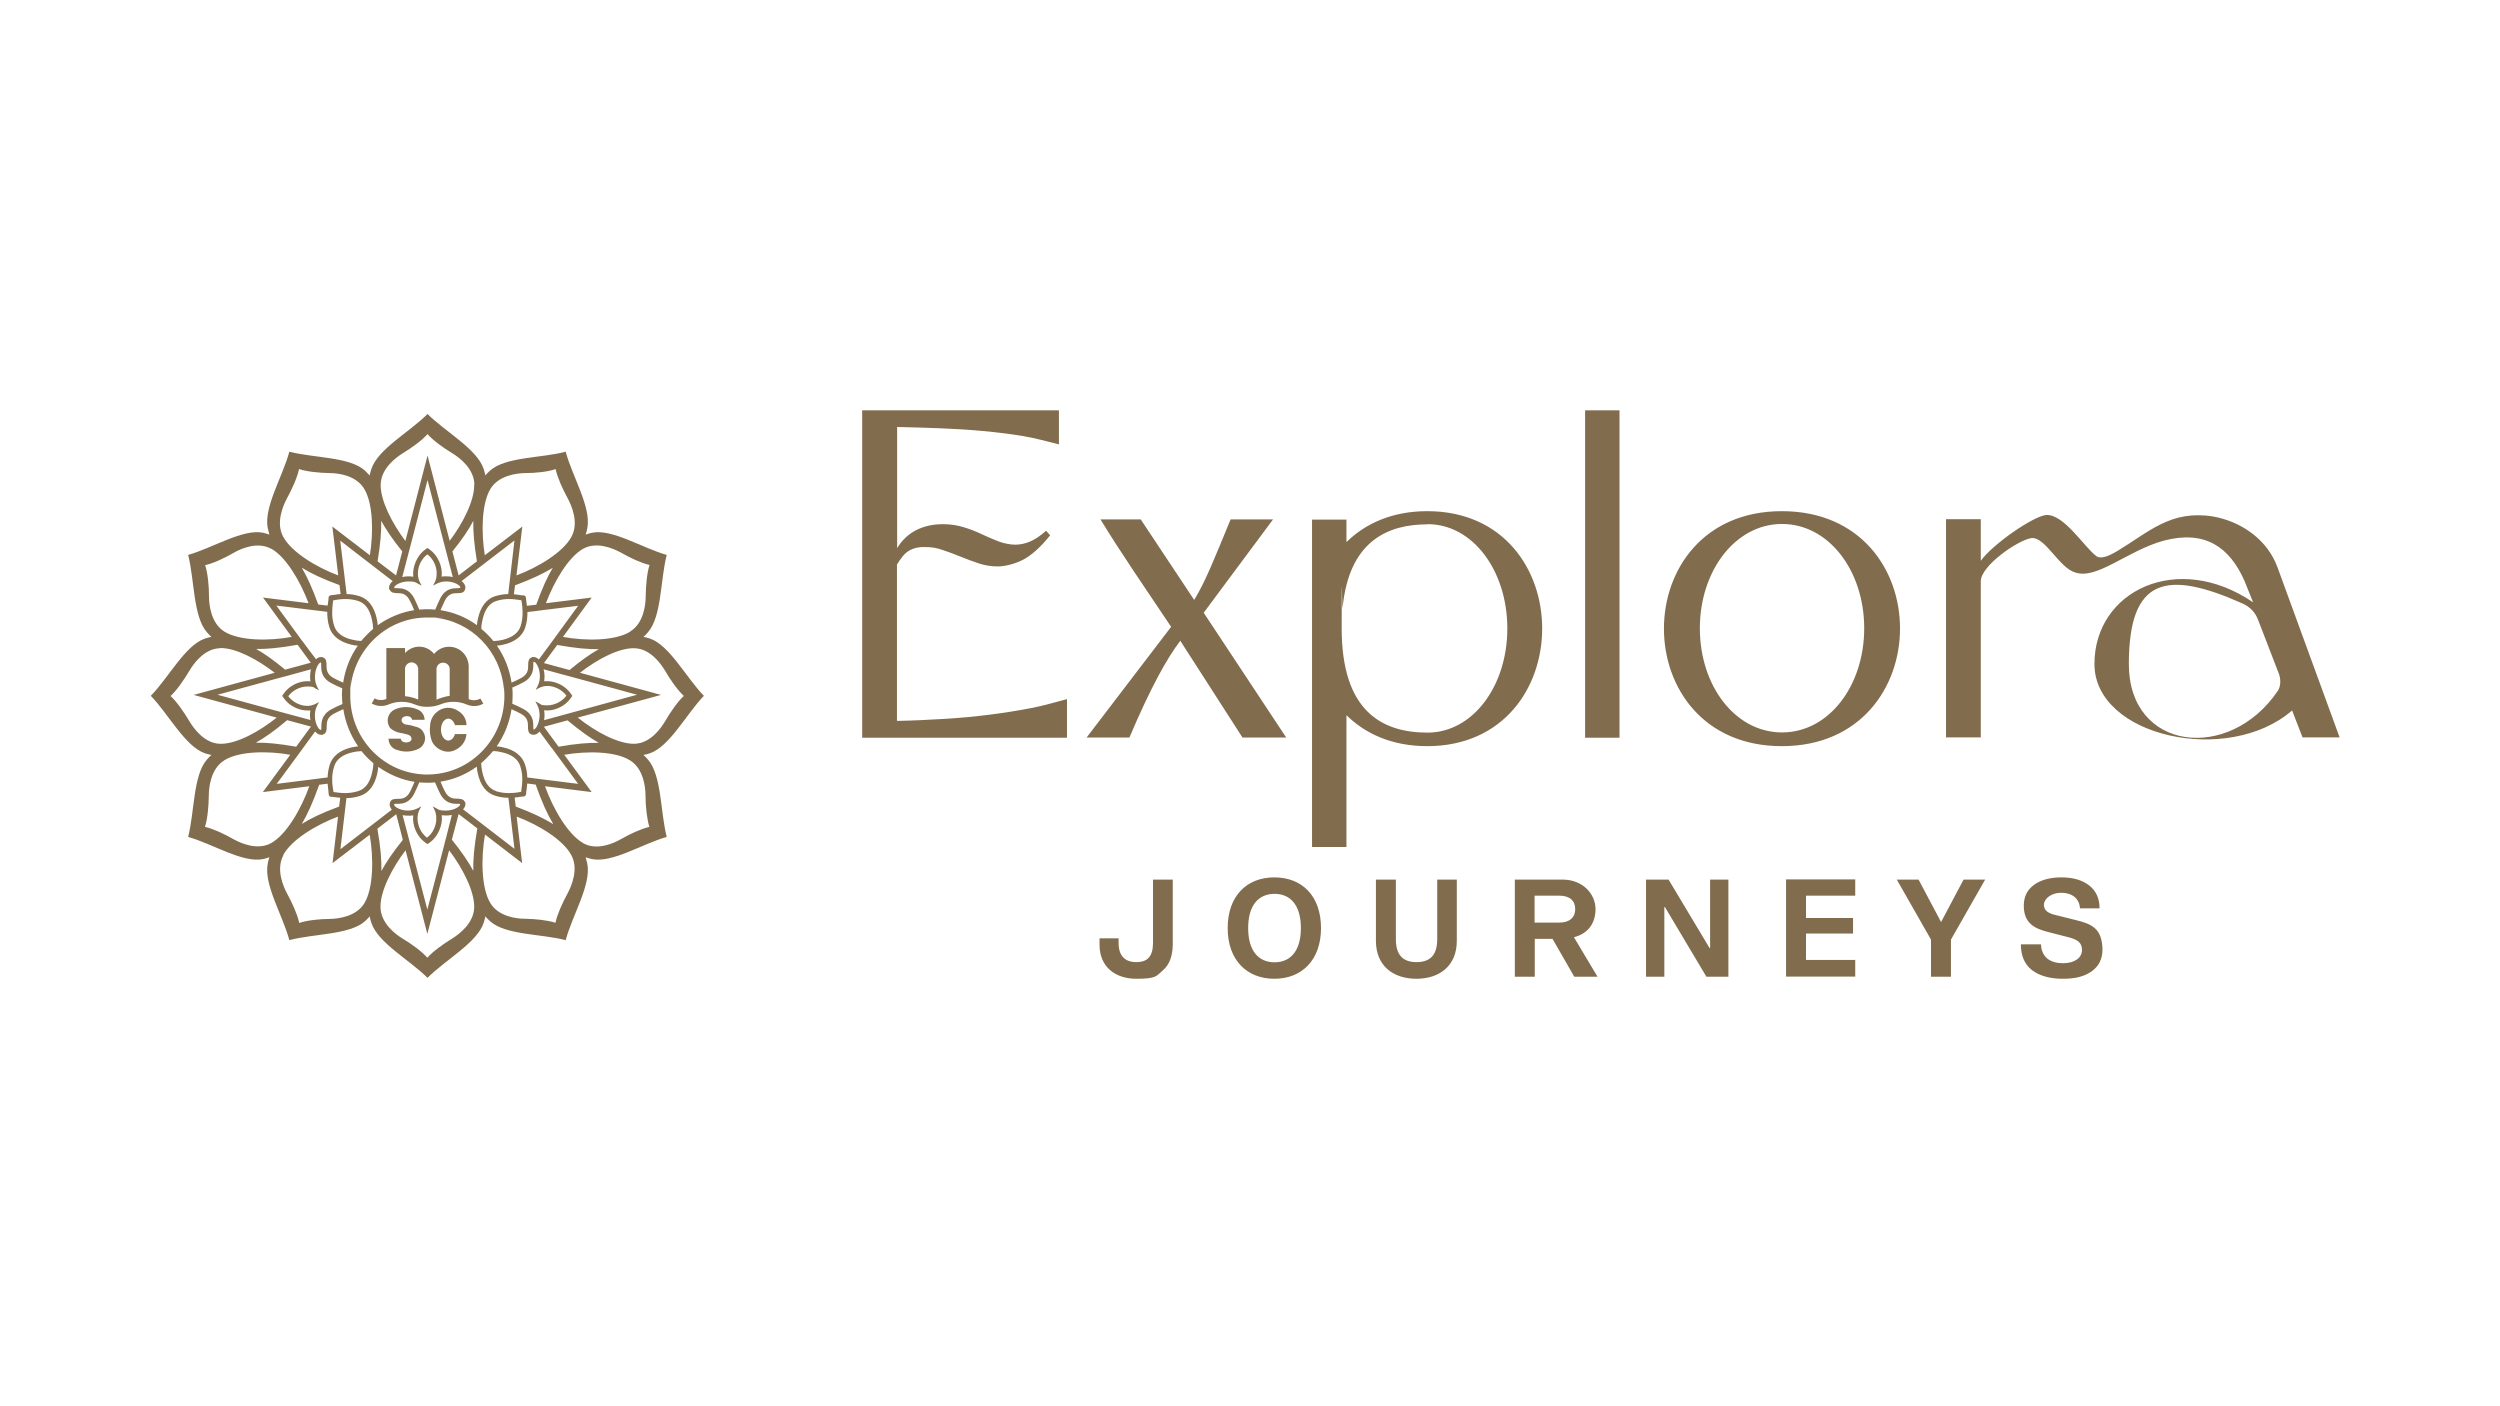
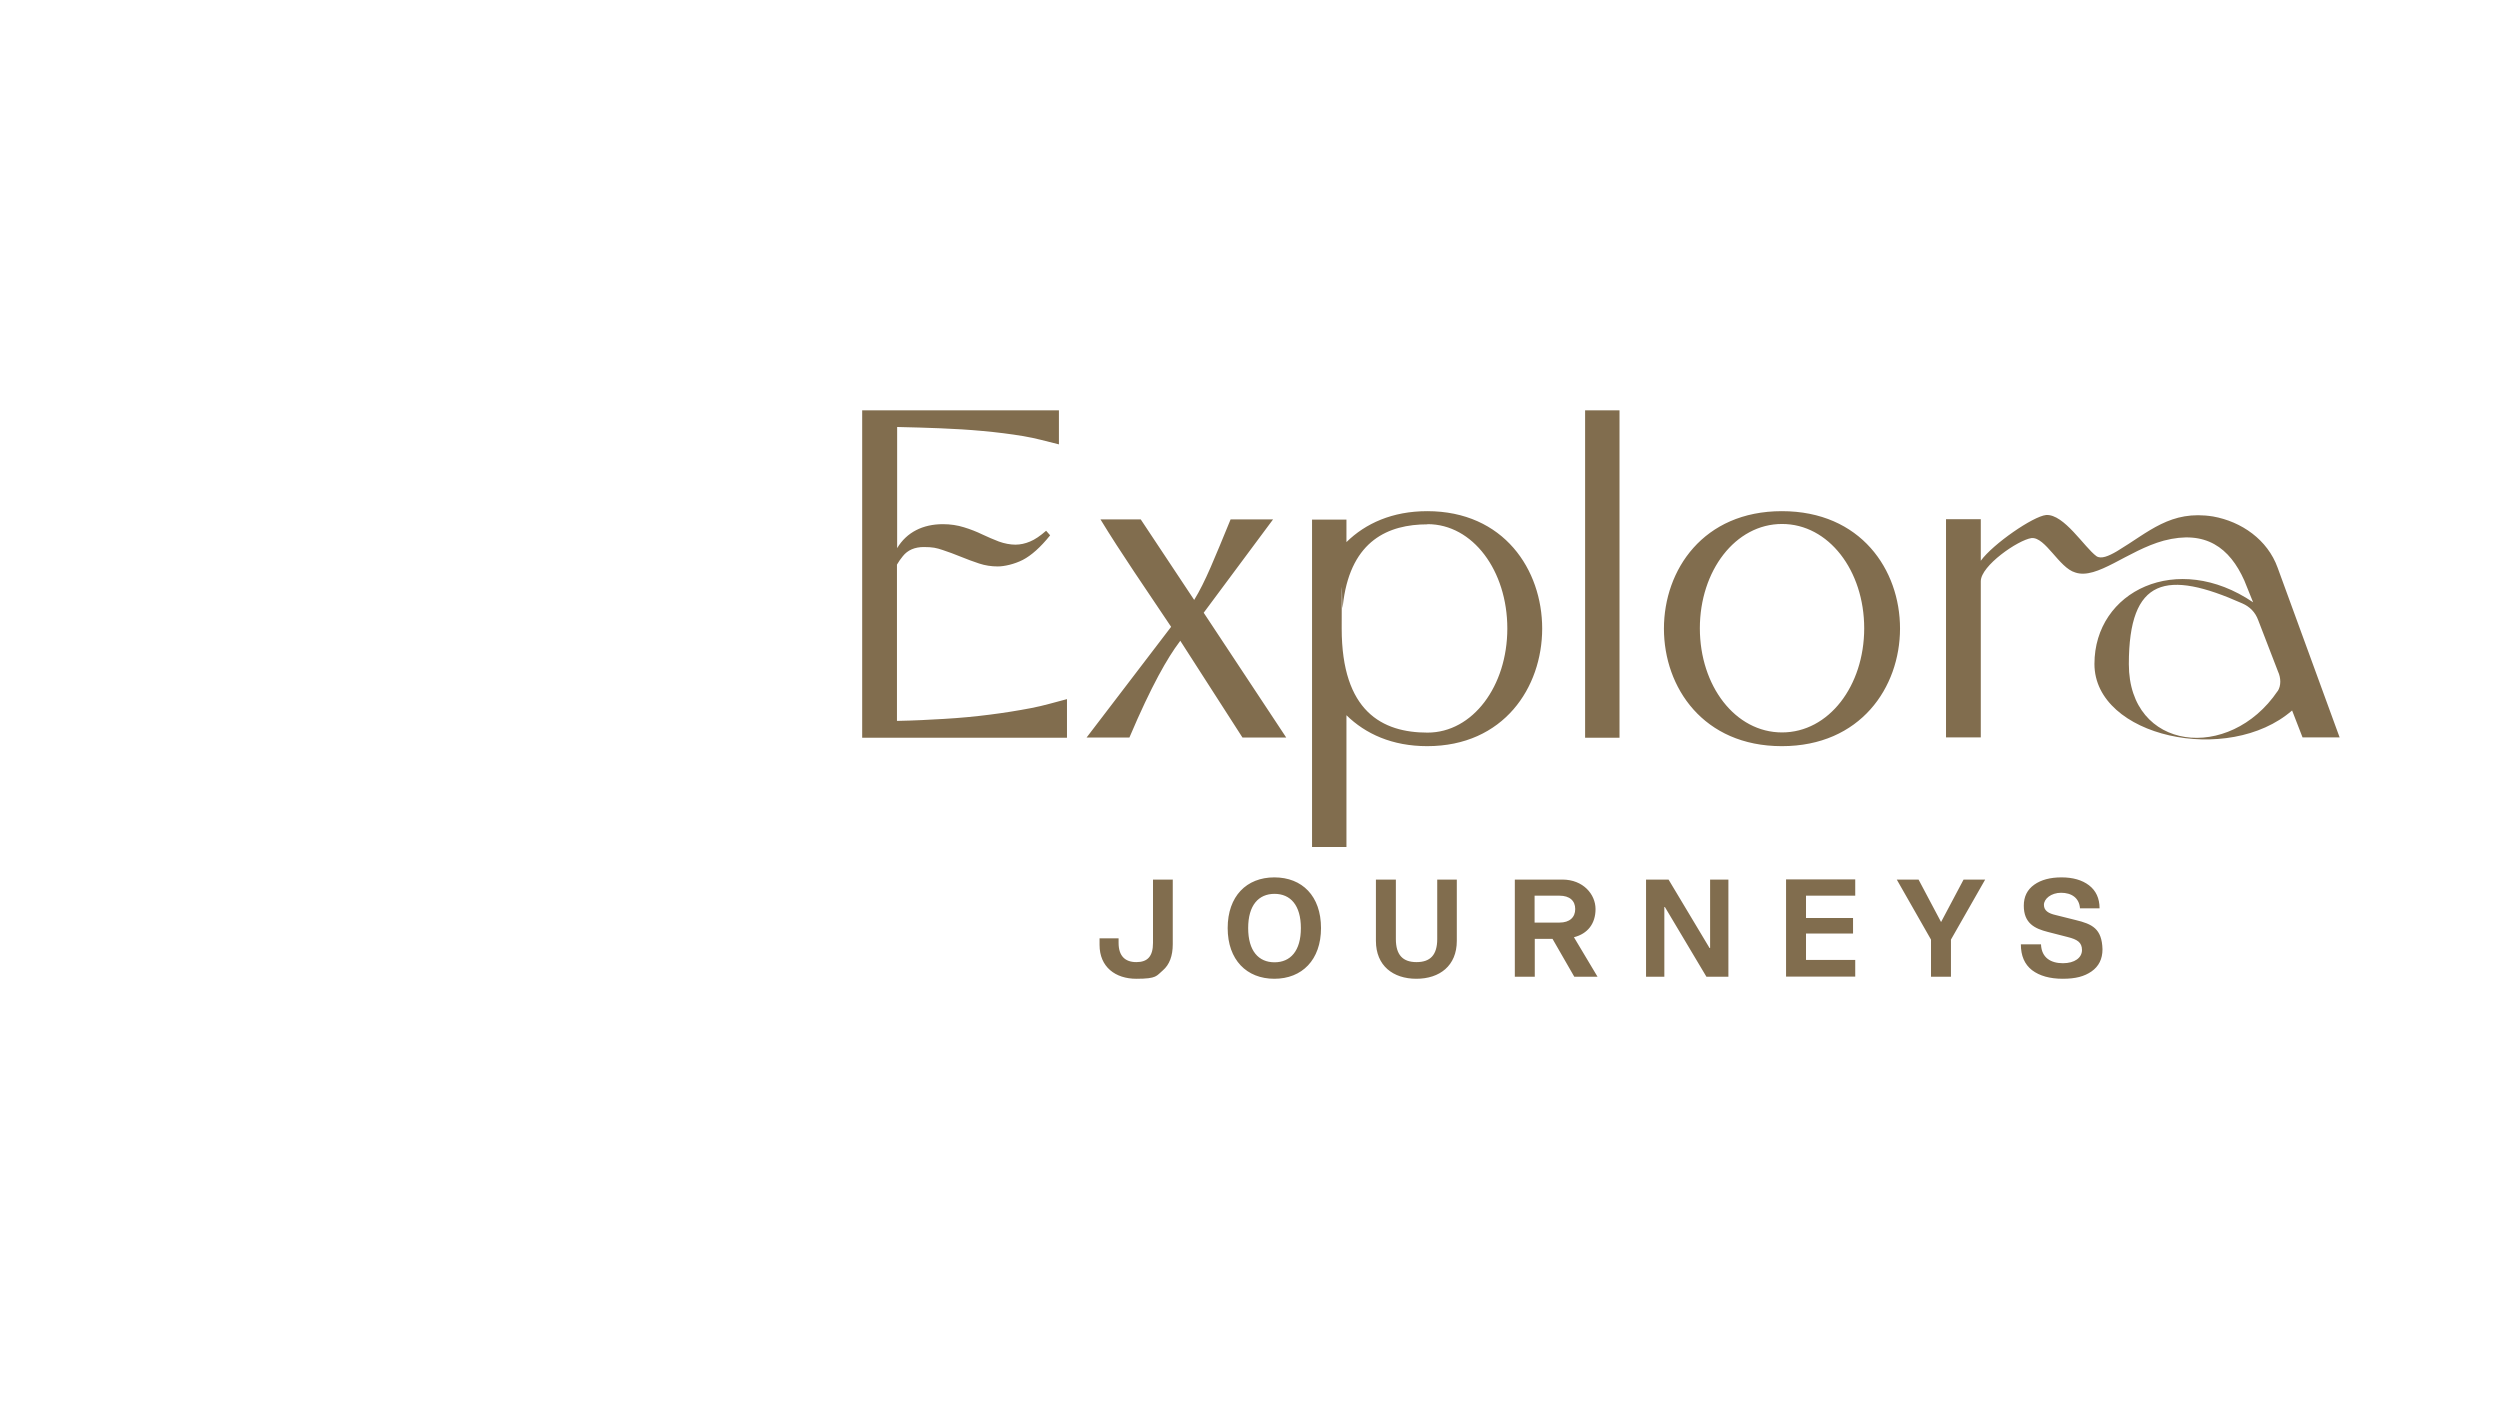
<svg xmlns="http://www.w3.org/2000/svg" version="1.1" viewBox="0 0 1366 768">
  <defs>
    <style>
      .cls-1 {
        fill: #816d4e;
      }
    </style>
  </defs>
  <g>
    <g id="Layer_1">
-       <path class="cls-1" d="M384.6,380.2c-9.7-10-18.8-27.7-29.5-31.3-1.2-.4-2.4-.7-3.5-.9.9-.8,1.7-1.6,2.5-2.6,7.5-8.7,6.7-28.6,10.2-42.2-13.3-3.7-29.8-14.4-40.9-12.1-1.2.3-2.4.6-3.4,1,.4-1.1.7-2.3.9-3.5,2.3-11.4-8.2-28.2-11.8-41.8-13.3,3.6-32.9,2.7-41.4,10.4-1,.9-1.8,1.7-2.5,2.6-.2-1.1-.5-2.3-.9-3.5-3.6-11-20.9-20.3-30.7-30.1-9.8,9.9-27.1,19.1-30.7,30.1-.4,1.2-.7,2.4-.9,3.5-.8-.9-1.6-1.7-2.5-2.6-8.5-7.7-28.1-6.9-41.4-10.4-3.6,13.5-14.1,30.4-11.8,41.8.3,1.3.6,2.4.9,3.5-1.1-.4-2.2-.7-3.4-1-11.1-2.3-27.7,8.4-41,12.1,3.5,13.6,2.7,33.5,10.2,42.2.8,1,1.7,1.8,2.5,2.6-1.1.2-2.3.5-3.5.9-10.8,3.7-19.9,21.4-29.6,31.3,9.7,10,18.8,27.7,29.6,31.4,1.2.4,2.4.7,3.5.9-.8.8-1.7,1.6-2.5,2.6-7.5,8.7-6.7,28.6-10.2,42.2,13.3,3.7,29.8,14.4,41,12.1,1.2-.3,2.4-.6,3.4-1-.4,1.1-.7,2.3-.9,3.5-2.3,11.4,8.2,28.2,11.8,41.8,13.3-3.6,32.9-2.8,41.4-10.4.9-.9,1.8-1.7,2.5-2.6.2,1.1.5,2.3.9,3.5,3.6,11,20.9,20.3,30.7,30.1,9.8-9.9,27.1-19.2,30.7-30.1.4-1.2.7-2.4.9-3.5.7.9,1.6,1.7,2.5,2.6,8.5,7.7,28.1,6.9,41.4,10.4,3.6-13.6,14.1-30.4,11.8-41.8-.3-1.3-.6-2.4-.9-3.5,1.1.4,2.2.7,3.4,1,11.1,2.3,27.7-8.4,40.9-12.1-3.5-13.6-2.7-33.5-10.2-42.2-.8-1-1.7-1.8-2.5-2.6,1.1-.2,2.3-.5,3.5-.9,10.8-3.7,19.9-21.4,29.5-31.4M318.7,460.7c-8.4-4.7-16.6-19-20.9-31.1l25.5,3.2-15-20.4c12.3-2.1,28-2,36,3.1,7.3,4.5,8.4,14.7,8.4,19.1,0,6.1.8,12.9,2.1,17.2-4.3,1-10.5,3.8-15.7,6.8-3.8,2.2-13,6.3-20.5,2.1M253.5,318.8c-.3-.5-.8-.9-1.3-1.3l.4-.3,28.5-21.9-2.7,23.2-.3,2.6-.4,3.5c-2.2,0-4.7.4-7.3,1.2-4.6,1.5-7.8,5.7-9.2,12-.3,1.2-.5,2.5-.6,3.8-5.9-4.3-12.7-7.1-19.9-8.2.9-2,1.6-3.7,2.4-5.3,2.1-4,4.8-4,7-4,1.4,0,3.4,0,4-2,.4-1.1.2-2.2-.6-3.3M225.7,315.1c-.8-.1-1.7-.2-2.5-.2s-2.3.1-3.4.4l4-15.3.3-1.1,9.5-36.6,13.8,53c-1.1-.3-2.3-.4-3.6-.4s-1.7,0-2.5.2c.7-5.4-2-11.7-6.6-14.9l-1.1-.8-1.2.8c-4.5,3.2-7.2,9.5-6.6,14.9M251.3,320.4c.2.3.3.6.2.8-.2.1-1,.1-1.5.2-2.5,0-6.6,0-9.4,5.5-.9,1.8-1.8,3.8-2.8,6.2-2.9-.3-5.8-.3-8.7,0-1-2.4-1.9-4.4-2.8-6.2-2.8-5.4-6.9-5.5-9.4-5.5-.6,0-1.4,0-1.5-.1,0-.2,0-.5.2-.8.9-1.3,4.1-2.8,7.6-2.8s3.7.4,5.3,1.3l1.9,1-1-1.9c-2.2-4.3-1-11.3,4.1-15.2,5.1,3.9,6.2,10.9,4.1,15.2l-1,1.9,1.9-1c1.5-.8,3.3-1.3,5.3-1.3,3.5,0,6.6,1.4,7.6,2.8M212.9,322.1c.7,1.9,2.6,1.9,4,2,2.2,0,5,0,7,4,.8,1.5,1.6,3.2,2.4,5.3-7.1,1.1-14,4-19.9,8.2-.1-1.3-.3-2.6-.6-3.8-1.4-6.3-4.6-10.5-9.2-12-2.6-.8-5-1.2-7.2-1.2h0l-3.5-29.2,15.4,11.9.4.3,12.6,9.7.3.2c-.5.4-1,.9-1.3,1.4-.7,1-.9,2.2-.6,3.3M213.5,441.7c.2.2.4.5.6.7l-28.1,21.6,3.3-27.9c-.1,0-.3,0-.4,0,2.8,0,5.5-.4,8-1.3,4.6-1.5,7.8-5.7,9.2-12,.3-1.2.5-2.5.6-3.8,5.9,4.2,12.7,7.1,19.8,8.2-.9,2.1-1.6,3.7-2.4,5.3-2,4-4.8,4-7,4-1.4,0-3.4,0-4,2-.4,1.1-.2,2.2.6,3.3M241.2,445.4c.8.1,1.7.2,2.6.2s2.1-.1,3.1-.3h0,0l-2.8,11-1.3,5.1-9.3,35.6-9.3-35.6-1.5-5.7-2.7-10.3c1,.2,2.1.3,3.2.3s1.7,0,2.6-.2c-.7,5.4,2,11.7,6.6,14.9l1.2.8,1.2-.8c4.5-3.2,7.2-9.5,6.6-14.9M215.6,440.1c-.2-.3-.3-.6-.2-.8.2-.1.9-.1,1.5-.1,2.5,0,6.6,0,9.4-5.5.9-1.8,1.8-3.8,2.8-6.2,1.4.1,2.9.2,4.3.2s2.9,0,4.3-.2c1,2.4,1.9,4.4,2.8,6.2,2.8,5.4,6.9,5.5,9.4,5.5.6,0,1.4,0,1.5.1,0,.2,0,.5-.2.8-.9,1.3-4.1,2.8-7.6,2.8s-3.7-.4-5.3-1.3l-1.9-1,1,1.9c2.1,4.3,1,11.3-4.1,15.2-5.1-3.9-6.3-11-4.1-15.2l1-1.9-1.9,1c-1.5.8-3.4,1.3-5.3,1.3-3.5,0-6.6-1.4-7.6-2.8M254.1,438.4c-.7-1.9-2.6-1.9-4-2-2.2,0-5,0-7-4-.8-1.5-1.6-3.2-2.4-5.3,7.1-1.1,13.9-3.9,19.8-8.2.1,1.3.3,2.6.6,3.8,1.4,6.4,4.6,10.5,9.2,12,2.4.8,4.9,1.2,7.5,1.2l3.3,27.9-28.1-21.6c.2-.2.4-.4.6-.7.7-1,.9-2.2.6-3.3M292.6,383.4l1,1.9c2,3.9,1.3,8.9-.3,11.7-.7,1.2-1.3,1.6-1.7,1.6s-.1,0-.1,0c-.1-.2-.1-1-.1-1.6,0-2.5,0-6.7-5.4-9.6-1.7-.9-3.7-1.9-6.1-2.9.1-1.5.2-2.9.2-4.4s0-3-.2-4.4c2.4-1,4.3-1.9,6.1-2.9,5.3-2.9,5.4-7.1,5.4-9.6,0-.6,0-1.4.1-1.6,0,0,.1,0,.2,0,.4,0,1,.4,1.7,1.6,1.7,2.8,2.4,7.9.3,11.8l-1,1.9,1.9-1c1.4-.7,2.9-1.1,4.5-1.1,3.9,0,8,2.1,10.4,5.3-2.4,3.2-6.5,5.3-10.4,5.3s-3.2-.4-4.5-1.1l-1.9-1ZM301.5,408.7l.3.4,14.1,19.2-19.2-2.4-5.4-.7-3.2-.4c0-2.1-.4-4.5-1.2-7-1.5-4.7-5.6-8-11.8-9.4-1.2-.3-2.4-.5-3.7-.6,4.2-6,7-13,8.1-20.3,2,.9,3.7,1.7,5.1,2.5,3.9,2.1,3.9,4.9,3.9,7.2,0,1.5,0,3.4,1.9,4.1.3.1.7.2,1.1.2,1.2,0,2.3-.6,3.3-1.8l6.7,9.1ZM275.4,376.2c.1,1.3.2,2.7.2,4.1,0,22.3-16.7,40.7-38.1,42.7-1.3.1-2.7.2-4,.2s-2.6,0-4-.2c-21.4-2-38.1-20.4-38.1-42.7s0-2.7.2-4c0,0,0,0-.1,0,0,0,0,0,0,0,0,0,0,0,0,0,0,0,0,0,0,0,2-21.8,20-38.9,41.9-38.9s2.7,0,4,.2c0,0,0,0,0-.1,0,0,0,0,0,0,0,0,0,0,0,0,0,0,0,0,0,0,20.1,1.9,36,18.2,37.9,38.7M263,343.6c0-1.8.3-3.6.7-5.2,1.2-5.4,3.7-8.8,7.4-10,5.1-1.7,9.8-1,12.6-.6.5,0,.8.1,1.2.2,0,.4.1.8.2,1.2.4,2.8,1,7.6-.6,12.8-1.2,3.8-4.5,6.3-9.8,7.6-1.6.4-3.3.6-5.1.7-1.9-2.4-4.1-4.6-6.5-6.6M197.5,350.2c-1.8,0-3.5-.3-5.1-.7-5.3-1.2-8.6-3.8-9.8-7.5-1.7-5.2-1-10-.7-12.8,0-.5.1-.9.2-1.2.3,0,.8,0,1.2-.2,2.8-.4,7.4-1.1,12.5.6,3.7,1.2,6.2,4.6,7.4,10,.4,1.6.6,3.4.7,5.2-2.3,2-4.5,4.2-6.5,6.6M203.1,350.2c0,0,0-.1-.1-.2h0c0,0,.1.2.1.2ZM204,349.3h0l-.3-.2h0c.1,0,.2.1.2.2M200.4,409c-.6,0-1.3,0-2.2,0,.8,0,1.6,0,2.2,0M203.2,410.3h0s-.1.3-.1.3h0c0-.2.1-.2.1-.3M204.1,411.2h0c0,0-.1,0-.2.1h0,.3ZM262.9,411.2l.3.2h0c-.1,0-.2-.1-.3-.2h0ZM263.8,410.3h0c0,0,0,.2.1.2h0c0,0-.1-.2-.1-.2,0,0,0,0,0,0h0ZM302.1,450.2c-4.9-3-11-6-20.3-9.5l-.6-4.9c1.1-.1,2-.2,2.9-.4.8-.1,1.5-.2,1.9-.2h.1c.4,0,.8-.2,1-.5.3-.3.4-.7.4-1.2,0-.3,0-1.1.2-1.9.1-1,.3-2.2.4-3.5l4.6.6c3.5,9.9,6.4,16.2,9.5,21.4M271,432.2c-6.4-2.1-7.8-10.3-8.1-15.2,2.3-2,4.5-4.2,6.5-6.6,1.8,0,3.5.3,5.1.7,5.3,1.2,8.6,3.8,9.8,7.6,1.7,5.2,1,10,.6,12.8,0,.5-.1.9-.2,1.2-.4,0-.8,0-1.2.2-2.8.4-7.4,1-12.5-.6M183.4,432.9c-.5,0-.9-.1-1.2-.2,0-.4,0-.8-.2-1.2-.4-2.8-1.1-7.6.6-12.8,1.2-3.8,4.5-6.3,9.8-7.6,1.6-.4,3.3-.6,5.1-.7,1.9,2.4,4.1,4.6,6.5,6.6,0,1.8-.3,3.6-.7,5.2-1.2,5.4-3.7,8.8-7.4,10-5.1,1.7-9.8,1.1-12.6.7M185.9,435.9l-.6,4.8c-9.4,3.5-15.5,6.4-20.4,9.5,3-5.1,6-11.5,9.5-21.4l4.6-.6c.1,1.4.3,2.6.4,3.6.1.9.2,1.6.2,2.1,0,.4.2.8.4,1.1.3.3.7.4,1.2.4.3,0,1.1,0,1.9.2.8.1,1.7.2,2.8.3M170.3,425.9l-19.1,2.4,11.2-15.2,3.2-4.4,6.6-9h0,0c1,1.2,2.1,1.8,3.3,1.8s.7,0,1.1-.2c1.9-.7,1.9-2.7,1.9-4.1,0-2.3,0-5.1,3.9-7.2,1.5-.8,3.2-1.6,5.2-2.5,1.1,7.3,3.9,14.3,8.1,20.3-1.3.1-2.6.4-3.7.6-6.2,1.5-10.3,4.7-11.8,9.4-.8,2.5-1.1,4.9-1.2,7l-3.3.4-5.4.7ZM186.9,380.3c0,1.5,0,3,.2,4.4-2.4,1-4.3,1.9-6.1,2.9-5.3,2.9-5.4,7.1-5.4,9.6,0,.6,0,1.4-.1,1.6,0,0-.1,0-.2,0-.4,0-1-.4-1.7-1.6-1.7-2.8-2.3-7.9-.3-11.7l1-1.9-1.9,1c-1.4.7-2.9,1.1-4.5,1.1-3.9,0-8-2.1-10.4-5.3,2.4-3.2,6.5-5.3,10.4-5.3s3.2.4,4.5,1.1l1.9,1-1-1.9c-2-3.9-1.3-8.9.3-11.7.7-1.2,1.3-1.6,1.7-1.6s.1,0,.1,0c.1.2.1,1,.1,1.6,0,2.5,0,6.7,5.4,9.6,1.7.9,3.7,1.9,6.1,2.9-.1,1.5-.2,2.9-.2,4.4M161.8,408c-9.7-1.7-16.3-2.3-22-2.2,4.8-2.7,10-6.3,17.1-12.3l13,3.5-8,10.9ZM118.9,379.6l34.5-9.4,4.2-1.1,12.3-3.4c-.5,2.1-.6,4.5-.3,6.6-.6,0-1.1-.1-1.7-.1-4.9,0-10.1,2.7-12.9,6.8l-.8,1.2.8,1.2c2.8,4.1,8,6.8,12.9,6.8s1.2,0,1.7-.1c-.3,1.7-.3,3.6,0,5.3l-9.6-2.6-2.3-.6-38.9-10.6ZM139.8,354.6c5.9.1,12.7-.5,22.8-2.3l7.2,9.8-14,3.8c-6.5-5.4-11.4-8.8-16-11.4M151.1,330.9l27.7,3.4c0,2.5.2,5.4,1.2,8.5,1.5,4.7,5.6,7.9,11.8,9.4,1.2.3,2.4.5,3.7.6-4.2,6-6.9,12.9-8,20.2-2-.9-3.7-1.7-5.2-2.5-3.9-2.1-3.9-4.9-3.9-7.2,0-1.4,0-3.4-1.9-4.1-.4-.1-.7-.2-1.1-.2-1,0-1.9.4-2.8,1.3t0,0v-.2c-.1,0-6.4-8.5-6.4-8.5l-1.6-2.1-13.6-18.6ZM173.9,330.3c-3.3-9.1-6.1-15.1-9-20.1,5,3.1,11.1,6,20.6,9.5l.6,4.9c-1.2,0-2.2.2-3.1.4-.8.1-1.6.2-1.9.2h-.1c-.4,0-.8.2-1.1.5-.3.3-.4.7-.4,1.2,0,.3,0,1.1-.2,1.9,0,.6-.2,1.3-.3,2.1l-5.1-.6ZM281.5,319.8c9.4-3.5,15.5-6.5,20.5-9.5-2.9,4.9-5.7,10.9-9,20.1l-5.1.6c0-.8-.2-1.5-.3-2.2-.1-.8-.2-1.6-.2-2,0-.4-.2-.8-.4-1.1-.3-.3-.7-.4-1.2-.4-.3,0-1.1,0-1.9-.2-.9-.1-1.9-.3-3.1-.4l.6-4.9ZM297.1,333.3l18.8-2.3-11.9,16.3-3.2,4.4-6.2,8.4-.2.2c-.9-.8-1.8-1.3-2.8-1.3s-.7,0-1.1.2c-1.9.7-1.9,2.7-1.9,4.1,0,2.3,0,5.1-3.9,7.2-1.5.8-3.1,1.6-5.2,2.5-1.1-7.3-3.8-14.2-8-20.2,1.3-.1,2.6-.3,3.7-.6,6.2-1.4,10.3-4.7,11.8-9.4,1-3.1,1.2-5.9,1.2-8.4l3.6-.4,5.3-.7ZM304.4,352.4c10.1,1.8,16.9,2.4,22.8,2.3-4.6,2.6-9.5,6-16,11.4l-14-3.8,7.2-9.8ZM313.6,370.2l34.5,9.4-50.8,13.9c.3-1.8.3-3.6,0-5.4.6,0,1.1.1,1.7.1,4.9,0,10.1-2.7,12.9-6.8l.8-1.2-.8-1.2c-2.8-4.1-8-6.8-12.9-6.8s-1.2,0-1.7.1c.4-2.2.3-4.5-.3-6.6l11,3,5.6,1.5ZM310.1,393.6c7.1,5.9,12.3,9.6,17.1,12.3-5.7-.1-12.3.4-22,2.1l-8-10.9,12.9-3.5ZM265,456l20.3,15.6-3-25.4c11.8,4.4,25.4,12.6,29.9,21.1,4.1,7.6,0,17-2.1,20.9-2.9,5.3-5.7,11.6-6.6,16-4.2-1.4-10.9-2.1-16.9-2.2-4.4,0-14.3-1.2-18.7-8.6-5-8.3-5.1-24.8-2.9-37.4M260.8,452.7c-1.8,10.2-2.3,17.2-2.2,23.1-2.6-4.8-6.1-10-11.7-17l3.7-14,10.3,7.9ZM207.9,495.8c-.2-8.9,6.4-21.6,13.7-31.2l11.9,45.7,11.9-45.7c7.3,9.6,13.9,22.3,13.7,31.2-.2,8.7-8.3,14.7-12,17-5.1,3.1-10.6,7.1-13.6,10.5-3-3.4-8.4-7.4-13.6-10.5-3.8-2.3-11.8-8.3-12-17M206.2,452.8l10.3-7.9,3.6,14c-5.6,7-9.1,12.2-11.7,17,.1-6-.4-12.9-2.2-23.1M154.7,467.3c4.5-8.5,18.2-16.7,30-21.1l-3,25.4,20.3-15.5c2.2,12.6,2.1,29.1-2.9,37.4-4.5,7.4-14.4,8.5-18.7,8.6-6,0-12.7.8-16.9,2.2-.9-4.4-3.7-10.7-6.6-16-2.1-3.9-6.2-13.2-2.1-20.9M122.6,415.4c8-5,23.7-5.2,36-3l-15,20.4,25.4-3.2c-4.3,12.1-12.4,26.4-20.9,31.1-7.5,4.1-16.6,0-20.4-2.1-5.2-3-11.3-5.8-15.7-6.8,1.4-4.3,2-11.1,2.1-17.2,0-4.5,1.1-14.6,8.4-19.1M120.2,354.1c8.5-.2,20.5,6.2,29.9,13.5l-44.3,12.1,45.4,12.4c-9.5,7.6-22.1,14.6-31,14.3-8.5-.2-14.4-8.4-16.7-12.3-3.1-5.2-7-10.8-10.3-13.8,3.3-3,7.2-8.6,10.3-13.8,2.2-3.8,8.1-12.1,16.7-12.3M148.2,299.8c8.1,4.5,16,18,20.4,29.8l-24.9-3.1,15.7,21.5c-12.4,2.3-28.6,2.2-36.8-2.9-7.3-4.5-8.4-14.7-8.4-19.1,0-6.1-.7-12.9-2.1-17.2,4.3-.9,10.5-3.8,15.7-6.8,3.8-2.2,13-6.3,20.4-2.1M202.1,303.4l-20.5-15.7,3.2,26.7c-11.8-4.4-25.6-12.7-30.1-21.2-4.1-7.6,0-17,2.1-20.9,2.9-5.3,5.7-11.6,6.6-16,4.2,1.4,10.9,2.1,16.9,2.2,4.4,0,14.3,1.2,18.7,8.6,4.9,8.1,5.1,23.8,3.1,36.3M206.3,306.7c1.6-9.6,2.1-16.3,2-22.1,2.6,4.7,6,9.9,11.5,16.7l-3.4,13.1-10.1-7.7ZM259.1,264.7c.2,8.8-6.2,21.3-13.4,30.8l-12.1-46.6-12.1,46.7c-7.2-9.6-13.7-22.1-13.5-30.9.2-8.7,8.3-14.7,12-17,5.1-3.1,10.6-7.1,13.6-10.5,3,3.4,8.4,7.4,13.6,10.5,3.8,2.3,11.8,8.3,12,17M260.6,306.7l-10,7.7-3.4-13.1c5.5-6.8,8.9-11.9,11.4-16.7-.1,5.8.4,12.4,2,22.1M312.3,293.2c-4.5,8.5-18.3,16.8-30.1,21.2l3.2-26.7-20.5,15.7c-2-12.5-1.8-28.2,3.1-36.3,4.5-7.4,14.4-8.5,18.7-8.6,6,0,12.7-.7,16.9-2.2.9,4.4,3.7,10.7,6.6,16,2.1,3.9,6.2,13.2,2.1,20.9M344.4,345.1c-8.2,5.1-24.4,5.2-36.8,2.9l15.7-21.5-25,3.1c4.4-11.8,12.3-25.3,20.4-29.8,7.5-4.1,16.6,0,20.5,2.1,5.2,3,11.3,5.8,15.7,6.8-1.4,4.3-2,11.1-2.1,17.2,0,4.5-1.1,14.6-8.4,19.1M373.7,380.2c-3.3,3-7.2,8.6-10.3,13.9-2.2,3.8-8.1,12.1-16.7,12.3-8.9.2-21.5-6.7-31-14.3l45.5-12.4-44.3-12.1c9.3-7.3,21.3-13.7,29.8-13.4,8.5.2,14.4,8.4,16.7,12.3,3,5.2,7,10.8,10.3,13.8M264.1,384.5l-1.6-2.8c-2,1.1-4.4,1.2-6.4.3v-18.2c-.3-6.1-5.3-10.7-11.2-10.4-3,.1-5.8,1.6-7.7,3.9-3.7-4.6-10.3-5.3-14.8-1.5-.4.3-.7.7-1.1,1v-2.7h-10.2v27.8c-2.1.9-4.5.8-6.4-.3l-1.6,2.8c2.9,1.6,6.3,1.8,9.3.5,4.6-1.9,9.7-1.9,14.2,0,2.2.9,4.6,1.4,7,1.3,2.4,0,4.8-.4,7-1.3,4.6-1.9,9.7-1.9,14.3,0,3,1.3,6.5,1.2,9.3-.5M228.5,382.2c-2.3-.9-4.7-1.6-7.2-1.8v-15.4c.3-1.7,1.8-3,3.5-3.1,2,0,3.7,1.6,3.7,3.7v16.6ZM245.7,380.2c-2.5.4-4.9,1.1-7.2,2.1v-16.7c0-1.9,1.5-3.4,3.3-3.5,2-.2,3.8,1.3,3.9,3.3v14.9ZM224.9,403.6c0,.8-.5,1.4-1.2,1.7-1.1.5-2.4.5-3.5,0-.7-.3-1.1-.9-1.2-1.7h-6.7c0,3.1,2.1,5.7,5.1,6.3,3.9,1.3,8.2.9,11.8-1,3-1.9,4-5.9,2.1-8.9-.4-.7-.9-1.3-1.5-1.8-.7-.5-1.4-.8-2.2-1-1.9-.6-3.7-1.1-5.7-1.3-1-.1-1.9-.8-2.4-1.7-.3-1,.1-2,1.1-2.5.8-.4,1.7-.5,2.6-.3,1,.1,1.8.9,2,1.9h6.8c0-2.6-1.7-4.9-4-5.7-4-1.7-8.5-1.7-12.4.1-3.2,1.5-4.7,5.4-3.2,8.7.2.6.6,1.1.9,1.5,1.6,1.4,3.6,2.3,5.6,2.6.4,0,.7.1,1.1.2.7.1,1.4.3,2.1.5.6.1,1.1.3,1.6.6.6.3,1,.9,1.1,1.6M235,396.5c-.4,2.8,0,5.7.9,8.3,1.1,2.5,3.2,4.4,5.7,5.3,2.4,1,5.2.8,7.5-.5,3.3-1.6,5.5-4.8,5.8-8.5h-6.3c-.4,1.3-1.1,2.4-2,3-2,1.4-4.4,0-5.3-3-.9-3,0-6.6,2-7.9,2-1.4,4.4,0,5.3,3h6.3c0-3.1-1.7-6-4.3-7.6-3.7-2.7-8.8-2.5-12.2.7-2.1,1.8-3.3,4.5-3.4,7.3" />
      <path class="cls-1" d="M640.9,480.6h-10.9v34.6c0,7.4-3,10.5-9.1,10.5s-9.7-3.3-9.7-10.5v-2.5h-10.4v3.6c0,12.1,8.7,18.5,20.1,18.5s10.9-1.6,14.5-4.6c3.6-3.1,5.4-7.9,5.4-14.3v-35.4ZM721.8,507.1c0-17.5-10.3-27.7-25.5-27.7s-25.5,10.3-25.5,27.7,10.4,27.7,25.5,27.7,25.5-10.3,25.5-27.7M710.8,507.1c0,12.5-5.7,18.7-14.4,18.7s-14.4-6.2-14.4-18.7,5.7-18.7,14.4-18.7,14.4,6.2,14.4,18.7M796.2,480.6h-10.9v32.5c0,8.7-3.8,12.6-11.3,12.6s-11.3-3.9-11.3-12.6v-32.5h-10.9v33.5c0,13.6,9.4,20.7,22.1,20.7s22.1-7.1,22.1-20.7v-33.5ZM872.9,533.7l-12.9-21.6c7.5-1.9,11.8-7.4,11.8-15.4s-6.7-16.1-18.1-16.1h-26v53.1h10.9v-20.7h9.7l11.9,20.7h12.7ZM838.5,489.4h13.6c5.6,0,8.6,2.8,8.6,7.3s-3,7.4-8.6,7.4h-13.6v-14.6ZM944.4,480.6h-10v37.4h-.3l-22.4-37.4h-12.3v53.1h10v-38.1h.3l22.7,38.1h12v-53.1ZM986.8,489.4h26.9v-8.9h-37.8v53.1h37.8v-9.1h-26.9v-14.4h25.7v-8.5h-25.7v-12.1ZM1072.9,480.6l-12.3,23.2-12.3-23.2h-11.9l18.7,32.8v20.3h10.9v-20.3l18.7-32.8h-11.7ZM1126.1,487.8c5.9,0,10,2.9,10.4,8.5h10.7c0-5.5-2-9.7-5.8-12.6-3.8-2.9-8.9-4.3-15-4.3s-11.1,1.3-14.9,4c-3.8,2.7-5.7,6.5-5.7,11.5,0,9.6,6,12.5,13.1,14.3l10.9,2.8c5.2,1.3,7.8,2.9,7.8,7.1s-4,7.2-10.4,7.2-11.7-2.8-12-10.3h-11c0,6.2,2,10.9,6.1,14.1,4.1,3.1,9.7,4.7,16.8,4.7s11.8-1.3,15.7-4c4-2.8,6-6.8,6-12.1-.3-11.3-5.6-13.8-14.7-16l-10.8-2.7c-4-.9-6.5-2.4-6.5-5.6s3.8-6.6,9.5-6.6" />
      <path class="cls-1" d="M1278.4,403l-33.9-92.8c-5.5-15.3-19.7-25.2-35.3-28-23.2-3.7-35,8.5-52.5,19-4.6,2.7-8.7,4.4-11.2,2.7-6.6-4.8-17.7-23.1-27.5-22.5-7.1.7-29,15.8-35.7,25v-22.7h-19v119.2h19v-85.3c0-8.5,20.3-22.5,27.7-23.6,7.6-.7,15.1,16.3,23.9,18.8,11.9,4.1,28.4-11.9,48.4-17.4,22.9-6,36,3.9,44,21.8l4.8,11.9c-41.5-28.2-86.7-6.2-86.7,33.7s73.2,55.7,108,25.4l5.7,14.7h20.4ZM1244.5,377.6c-26.4,39-81.3,32.8-81.3-14.7s20.7-51.6,62-33.2c4.1,1.8,7.1,4.8,8.7,9.2l10.8,28c1.6,3.4,1.8,7.8-.2,10.8M973.6,279.3c-85.9,0-85.9,128.4,0,128.4s86.3-128.4,0-128.4M1018.6,343.3c0,31.4-19.3,56.9-44.9,56.9s-44.9-25.5-44.9-56.9,19.4-57,44.9-57,44.9,25.5,44.9,57M779.8,279.3c-19,0-33.7,6.7-44.1,16.9v-12.3h-18.8v178.9h18.8v-72c10.4,10.2,25,16.9,44.1,16.9,83.7,0,83.9-128.4,0-128.4M780,286.4c24.8,0,43.6,25.5,43.6,57s-18.9,56.9-43.6,56.9-46.9-11.5-46.9-56.9.2-7.9.5-11.5l.5-4c4.6-32.4,24.3-41.4,45.9-41.4M702.8,403l-45.1-68.2,37.9-51h-23.2c-8.7,21.1-13.8,34.1-19.9,44l-29.2-44h-22c11,18.1,25.1,38.5,38.6,58.7l-46.2,60.5h23.4c12.1-28.5,20.9-43.7,27.4-52.3.1-.2.3-.5.4-.6l34,52.9h23.8ZM471,403.1h112v-21.1c-7.4,1.9-12.3,3.5-19.6,4.9-7.3,1.4-14.8,2.6-22.7,3.6-7.8,1-16.1,1.8-24.8,2.3-8.7.5-15.7.9-25.8,1.1v-85.4c.9-1.6,2-3.1,3.2-4.6,2.7-3.4,6.6-5,11.5-5s6.9.5,10.2,1.6c3.3,1.1,6.6,2.3,10,3.7,3.4,1.4,6.7,2.6,10,3.7,3.3,1.1,6.7,1.6,10.2,1.6s9-1.2,13.7-3.6c4.6-2.4,9.6-6.8,14.9-13.4l-2.2-2.5c-3.2,2.8-6.1,4.8-8.8,5.9-2.6,1.1-5.3,1.7-8,1.7s-6-.6-9-1.7c-3-1.2-6-2.4-9.1-3.9-3.1-1.5-6.4-2.8-10-3.9-3.5-1.1-7.4-1.7-11.5-1.7-10.9,0-19.8,4.4-25,13.1v-66.2c9.1.2,15.4.4,23.4.7,8,.3,15.9.8,23.5,1.5,7.6.7,14.9,1.6,22.1,2.8,7.1,1.2,12,2.7,19.4,4.5v-18.6h-107.5v178.9ZM866.1,403.1h18.8v-178.9h-18.8v178.9Z" />
    </g>
  </g>
</svg>